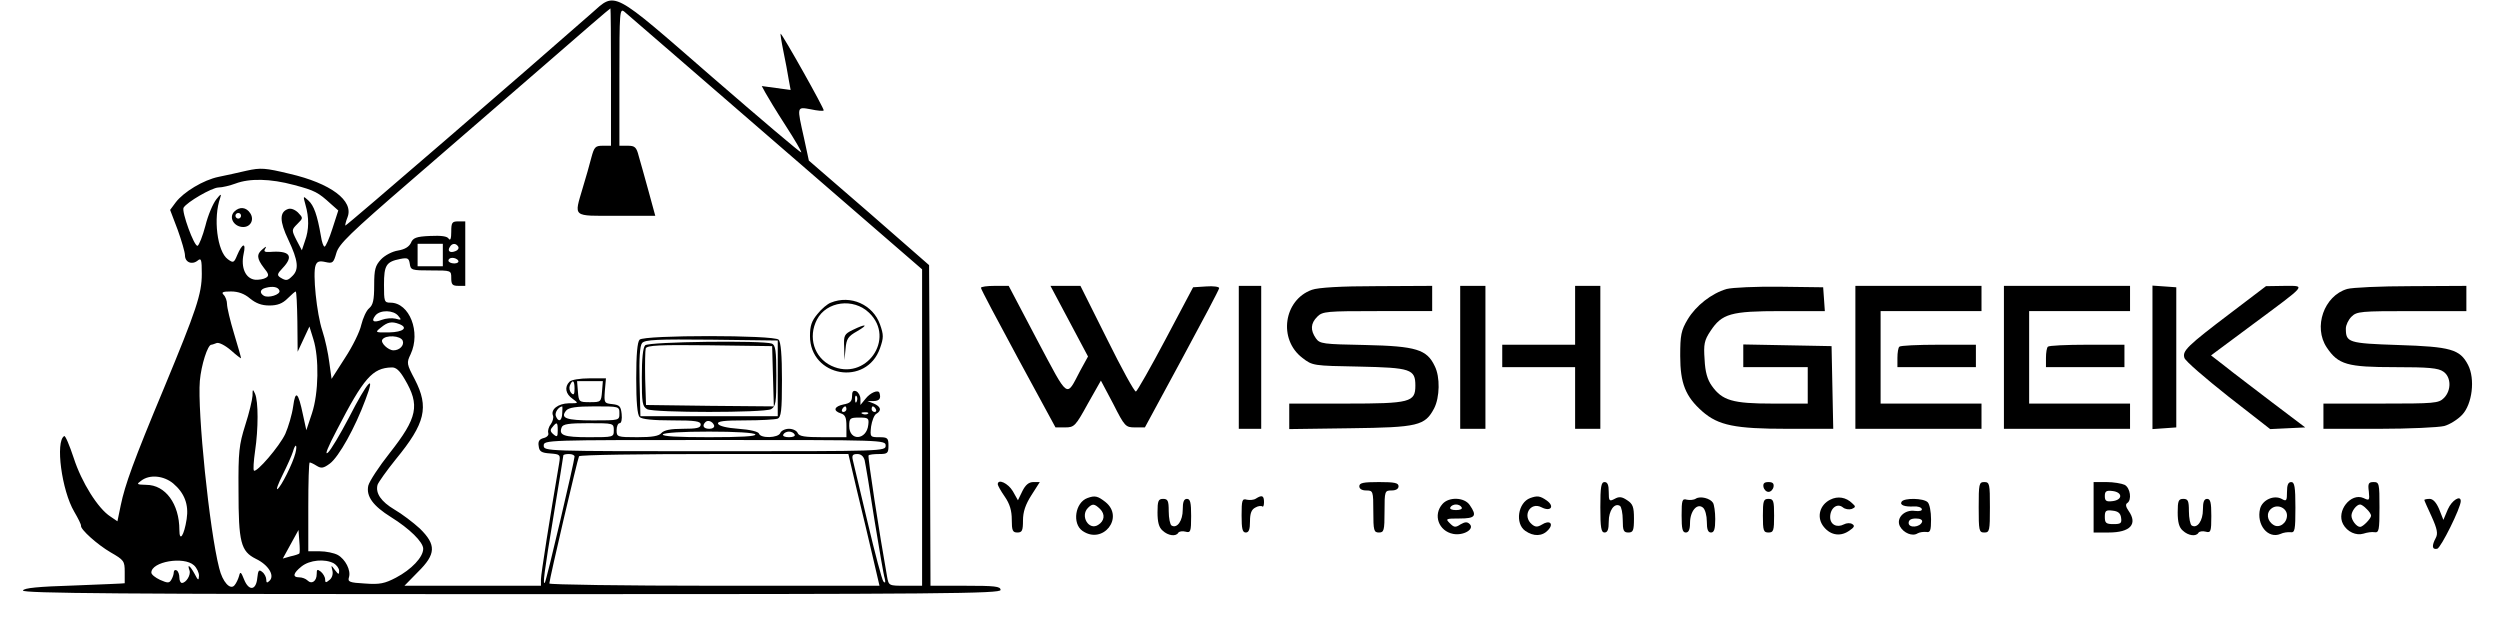
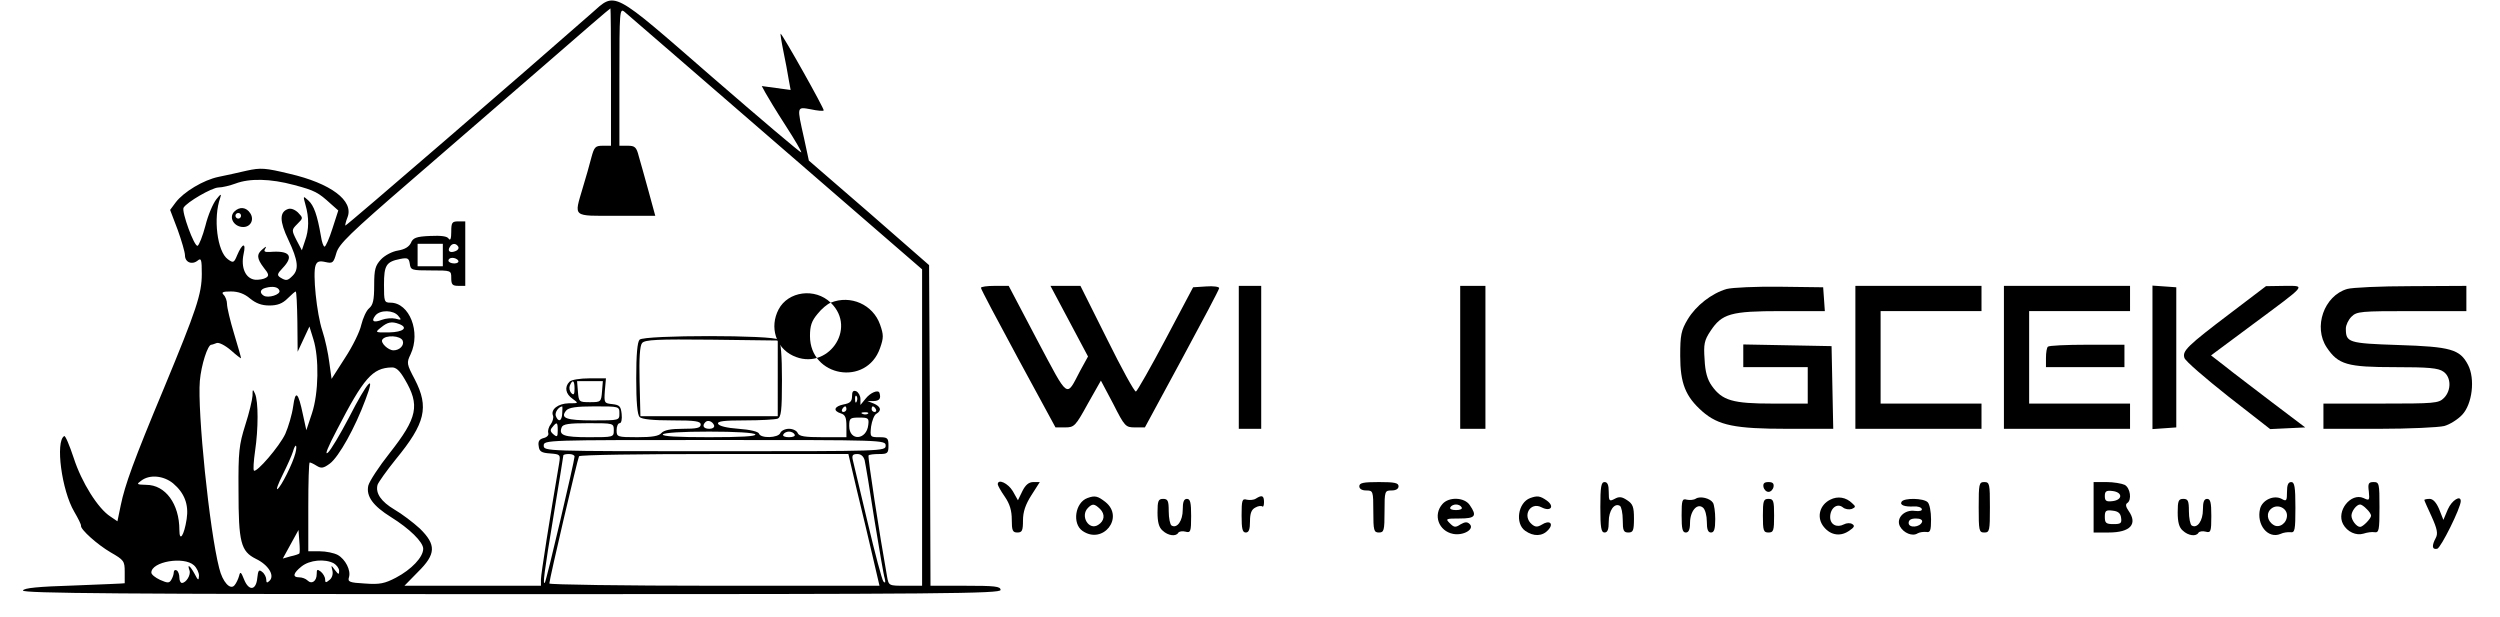
<svg xmlns="http://www.w3.org/2000/svg" version="1.0" width="892pt" height="220pt" viewBox="0 0 892 220" preserveAspectRatio="xMidYMid meet">
  <g transform="translate(0,220) scale(0.1,-0.1)" fill="#000000" stroke="none">
    <path d="M2111 2153 c-224 -197 -877 -761 -879 -758 -1 1 2 15 8 30 23 59 -60 121 -207 155 -87 21 -103 22 -153 11 -30 -7 -75 -17 -100 -22 -54 -11 -125 -54 -153 -91 l-20 -27 27 -71 c14 -39 26 -80 26 -91 0 -25 25 -35 45 -19 13 11 15 4 15 -47 0 -72 -19 -128 -135 -408 -109 -261 -139 -345 -154 -417 l-12 -58 -25 17 c-44 28 -103 122 -131 209 -15 45 -30 81 -34 78 -32 -19 -9 -194 36 -270 14 -24 25 -46 24 -50 -2 -13 58 -67 106 -95 47 -27 50 -31 50 -69 0 -22 0 -41 0 -41 0 -1 -81 -4 -179 -8 -130 -4 -181 -9 -184 -18 -3 -10 350 -13 1742 -13 1545 0 1746 2 1746 15 0 13 -21 15 -125 15 l-125 0 -2 572 -3 572 -214 187 -215 186 -17 79 c-26 116 -27 113 24 104 23 -5 44 -7 46 -4 4 3 -148 274 -154 274 -1 0 3 -28 10 -62 7 -35 16 -80 19 -101 l7 -38 -52 7 -51 7 13 -24 c7 -13 39 -66 72 -117 33 -51 58 -94 56 -96 -2 -2 -146 120 -319 270 -361 314 -342 304 -429 227z m69 -228 l0 -245 -30 0 c-26 0 -30 -5 -40 -42 -6 -24 -20 -73 -31 -109 -31 -106 -39 -99 120 -99 l139 0 -24 88 c-13 48 -29 104 -35 125 -8 32 -14 37 -39 37 l-30 0 0 247 c0 233 1 245 18 231 22 -19 226 -195 690 -597 l372 -322 0 -565 0 -564 -60 0 c-59 0 -59 0 -65 33 -27 151 -70 429 -66 432 2 3 19 5 38 5 30 0 33 3 33 30 0 27 -3 30 -33 30 -32 0 -33 1 -29 38 3 20 11 41 18 45 21 12 17 26 -8 37 l-23 9 23 0 c20 1 26 9 20 29 -4 13 -33 1 -50 -21 l-18 -22 0 21 c0 12 -7 24 -15 28 -11 4 -15 -1 -15 -18 0 -18 -7 -25 -30 -29 -34 -7 -39 -23 -10 -32 16 -5 20 -15 20 -46 l0 -39 -84 0 c-65 0 -85 3 -90 15 -3 8 -17 15 -31 15 -14 0 -28 -7 -31 -15 -7 -18 -71 -20 -76 -2 -3 7 -31 14 -73 17 -42 3 -70 10 -73 18 -3 9 21 12 96 12 55 0 107 3 116 6 13 5 16 27 16 138 0 89 -4 136 -12 144 -17 17 -479 17 -496 0 -8 -8 -12 -53 -12 -138 0 -85 4 -130 12 -138 8 -8 48 -12 115 -12 85 0 103 -3 103 -15 0 -12 -14 -15 -64 -15 -44 0 -67 -5 -76 -15 -9 -11 -33 -15 -86 -15 -72 0 -74 1 -74 25 0 14 5 25 11 25 6 0 9 14 7 33 -3 27 -7 32 -33 35 -29 3 -30 4 -27 47 l4 45 -59 0 c-33 0 -64 -5 -71 -12 -19 -19 -14 -44 11 -61 22 -16 22 -16 -14 -16 -38 -1 -65 -22 -56 -44 3 -7 -1 -21 -8 -31 -8 -10 -11 -24 -9 -31 3 -7 -4 -15 -16 -18 -16 -4 -21 -12 -18 -29 2 -19 10 -24 41 -26 36 -3 37 -4 32 -35 -33 -193 -65 -396 -65 -414 l0 -23 -244 0 -243 0 48 49 c65 64 66 97 7 155 -24 22 -65 53 -91 68 -47 28 -68 58 -60 88 3 9 32 50 65 91 106 129 119 186 68 285 -29 55 -30 59 -15 90 37 79 -4 184 -72 184 -22 0 -23 4 -23 64 0 70 8 82 58 92 26 5 31 3 34 -17 3 -23 7 -24 76 -24 72 0 72 0 72 -27 0 -23 4 -28 25 -28 l25 0 0 115 0 115 -25 0 c-22 0 -25 -4 -25 -37 0 -24 -3 -33 -9 -25 -5 9 -26 12 -67 10 -49 -2 -61 -7 -68 -25 -7 -14 -22 -23 -46 -27 -20 -3 -47 -17 -61 -32 -20 -22 -24 -35 -24 -92 0 -53 -4 -70 -18 -82 -10 -8 -22 -35 -28 -59 -5 -24 -31 -77 -58 -118 l-48 -75 -8 58 c-4 33 -15 84 -25 114 -20 60 -35 205 -24 233 5 14 13 17 35 12 26 -6 29 -3 39 32 9 32 48 70 268 260 141 122 358 310 482 417 124 108 226 196 228 196 1 0 2 -110 2 -245z m-1131 -385 c75 -20 86 -26 132 -68 l26 -23 -21 -65 c-11 -35 -24 -64 -28 -64 -4 0 -10 17 -13 38 -13 75 -25 109 -45 127 -19 17 -19 17 -10 -16 13 -45 13 -89 -2 -129 l-11 -33 -19 36 c-18 36 -18 37 3 58 21 21 21 21 2 41 -12 11 -26 16 -36 12 -30 -11 -30 -43 2 -110 35 -74 38 -105 15 -128 -18 -18 -23 -19 -44 -6 -12 8 -11 13 8 33 42 44 26 64 -46 58 -17 -1 -22 2 -16 11 6 10 4 10 -9 -1 -22 -18 -21 -33 4 -66 18 -22 20 -29 8 -36 -8 -5 -25 -8 -39 -7 -34 4 -51 43 -41 91 10 43 -4 41 -23 -4 -11 -27 -14 -28 -33 -14 -38 27 -53 148 -27 220 5 15 1 13 -14 -6 -12 -15 -30 -57 -39 -94 -10 -38 -23 -70 -28 -72 -12 -4 -58 123 -50 136 12 20 100 71 124 72 14 0 42 7 61 14 50 19 124 18 209 -5z m531 -250 l0 -40 -45 0 -45 0 0 40 0 40 45 0 45 0 0 -40z m55 30 c3 -6 -1 -13 -10 -16 -19 -8 -30 0 -20 15 8 14 22 14 30 1z m0 -50 c3 -5 -3 -10 -14 -10 -12 0 -21 5 -21 10 0 6 6 10 14 10 8 0 18 -4 21 -10z m-638 -107 c5 -14 -40 -28 -56 -18 -16 10 -13 23 7 28 26 7 45 3 49 -10z m-105 -28 c21 -17 41 -25 69 -25 29 0 47 7 65 25 14 14 27 25 29 25 3 0 5 -48 6 -107 l1 -108 21 45 21 45 14 -45 c21 -66 19 -193 -5 -265 l-20 -60 -12 55 c-17 82 -27 90 -35 30 -4 -29 -17 -73 -28 -98 -21 -45 -103 -140 -112 -131 -3 3 -1 34 4 69 12 80 12 178 0 205 -8 18 -9 17 -9 -7 -1 -15 -12 -62 -26 -105 -22 -70 -25 -95 -24 -233 0 -185 8 -217 62 -244 44 -21 68 -59 49 -78 -9 -9 -12 -8 -12 4 0 8 -6 21 -14 27 -12 10 -15 7 -18 -21 -4 -45 -30 -48 -47 -6 -11 28 -14 30 -18 13 -3 -11 -10 -26 -16 -33 -15 -19 -43 11 -55 61 -35 136 -78 560 -69 668 5 57 28 129 41 129 3 0 11 3 19 6 8 3 30 -8 51 -26 20 -18 36 -30 36 -28 0 3 -11 42 -25 88 -14 46 -25 93 -25 105 0 11 -5 26 -12 33 -9 9 -4 12 26 12 26 0 48 -8 68 -25z m529 -62 c13 -15 11 -16 -10 -10 -13 3 -35 1 -48 -4 -31 -12 -40 -5 -23 16 17 20 64 19 81 -2z m3 -29 c34 -13 15 -29 -35 -30 -52 -1 -52 0 -29 18 23 19 38 22 64 12z m13 -60 c6 -16 -11 -34 -33 -34 -19 0 -47 27 -40 38 11 18 66 15 73 -4z m1338 -134 l0 -135 -245 0 -245 0 -3 124 c-2 83 1 128 9 137 10 12 55 14 248 12 l236 -3 0 -135z m-1331 -3 c55 -93 46 -137 -54 -264 -38 -48 -72 -100 -76 -116 -8 -38 17 -72 81 -112 66 -41 115 -89 115 -113 0 -30 -42 -74 -97 -103 -40 -21 -58 -25 -111 -21 -55 3 -62 6 -57 22 8 25 -13 65 -40 80 -13 7 -42 13 -64 13 l-41 0 0 158 c0 88 2 159 5 159 3 0 14 -5 25 -12 16 -10 24 -9 47 8 32 24 90 128 127 228 38 99 8 67 -59 -64 -31 -59 -64 -115 -75 -125 -13 -11 0 20 32 81 96 186 127 221 195 223 16 1 29 -11 47 -42z m606 -34 c0 -20 -3 -24 -11 -16 -7 7 -9 19 -6 27 10 24 17 19 17 -11z m98 -10 c-3 -37 -4 -38 -43 -38 -39 0 -40 1 -43 38 l-3 37 46 0 46 0 -3 -37z m909 -35 c-3 -8 -6 -5 -6 6 -1 11 2 17 5 13 3 -3 4 -12 1 -19z m-1051 -43 c-1 -28 -14 -33 -23 -9 -4 12 9 32 23 34 1 0 1 -11 0 -25z m204 0 c0 -25 0 -25 -94 -25 -96 0 -118 8 -96 35 9 11 36 15 101 15 88 0 89 0 89 -25z m810 15 c0 -5 -5 -10 -11 -10 -5 0 -7 5 -4 10 3 6 8 10 11 10 2 0 4 -4 4 -10z m105 0 c3 -5 1 -10 -4 -10 -6 0 -11 5 -11 10 0 6 2 10 4 10 3 0 8 -4 11 -10z m-28 -16 c-3 -3 -12 -4 -19 -1 -8 3 -5 6 6 6 11 1 17 -2 13 -5z m1 -40 c-6 -55 -68 -59 -68 -4 0 28 3 30 36 30 32 0 35 -2 32 -26z m-550 -2 c2 -7 -6 -12 -17 -12 -21 0 -27 11 -14 24 9 9 26 2 31 -12z m-558 -18 c0 -22 -2 -25 -15 -14 -12 10 -13 16 -4 26 16 20 19 18 19 -12z m200 1 c0 -25 -1 -25 -89 -25 -90 0 -108 7 -97 35 4 12 26 15 96 15 89 0 90 0 90 -25z m505 -15 c4 -7 -53 -10 -165 -10 -112 0 -169 3 -165 10 4 6 70 10 165 10 95 0 161 -4 165 -10z m140 0 c4 -6 -5 -10 -20 -10 -15 0 -24 4 -20 10 3 6 12 10 20 10 8 0 17 -4 20 -10z m325 -40 c0 -20 -7 -20 -610 -20 -603 0 -610 0 -610 20 0 20 7 20 610 20 603 0 610 0 610 -20z m-2106 -27 c-9 -36 -51 -120 -64 -128 -6 -4 3 20 19 52 16 32 32 68 36 81 9 32 17 27 9 -5z m996 -12 c0 -15 -101 -446 -106 -450 -8 -9 -3 33 31 238 19 115 35 213 35 216 0 3 9 5 20 5 11 0 20 -4 20 -9z m1008 -123 c18 -73 43 -179 56 -235 l24 -103 -589 0 c-324 0 -589 4 -589 8 0 14 101 446 106 454 3 5 220 8 483 8 l478 0 31 -132z m27 110 c3 -13 19 -108 35 -213 17 -104 33 -199 37 -210 3 -13 2 -17 -5 -10 -5 6 -30 100 -56 210 -26 110 -50 210 -53 223 -4 17 -1 22 16 22 13 0 22 -8 26 -22z m-2467 -83 c40 -34 56 -75 48 -127 -9 -59 -26 -84 -26 -39 0 93 -50 161 -118 161 -35 1 -36 2 -18 15 30 23 80 18 114 -10z m450 -250 c-2 -2 -16 -7 -31 -10 l-28 -8 28 51 28 51 3 -41 c2 -22 2 -41 0 -43z m-376 -42 c10 -9 18 -26 18 -37 -1 -19 -3 -18 -16 7 -16 29 -27 37 -18 12 6 -16 -12 -45 -27 -45 -5 0 -9 9 -9 19 0 11 -4 23 -10 26 -5 3 -10 0 -10 -7 0 -7 -4 -19 -9 -27 -7 -12 -13 -12 -40 0 -17 8 -31 19 -31 26 0 39 116 59 152 26z m499 7 c10 -6 19 -18 19 -27 0 -14 -2 -14 -15 3 -14 19 -14 19 -9 -2 3 -12 -1 -26 -10 -33 -13 -11 -16 -11 -16 2 0 8 -7 20 -15 27 -13 10 -15 9 -15 -8 0 -26 -18 -38 -33 -23 -6 6 -19 11 -29 11 -26 0 -22 15 8 39 29 23 83 28 115 11z" />
-     <path d="M2964 1120 c-11 -4 -33 -22 -47 -40 -21 -25 -27 -42 -27 -79 0 -146 202 -181 250 -43 13 37 13 47 0 84 -25 71 -105 107 -176 78z m137 -36 c97 -93 -13 -247 -135 -189 -61 29 -84 102 -51 165 34 65 130 78 186 24z" />
+     <path d="M2964 1120 c-11 -4 -33 -22 -47 -40 -21 -25 -27 -42 -27 -79 0 -146 202 -181 250 -43 13 37 13 47 0 84 -25 71 -105 107 -176 78z c97 -93 -13 -247 -135 -189 -61 29 -84 102 -51 165 34 65 130 78 186 24z" />
    <path d="M3043 1023 c-31 -15 -33 -20 -31 -62 l1 -46 4 41 c3 35 9 44 41 62 43 25 32 28 -15 5z" />
    <path d="M836 1445 c-21 -21 -1 -55 32 -55 26 0 40 26 25 49 -14 22 -38 25 -57 6z m24 -15 c0 -5 -4 -10 -10 -10 -5 0 -10 5 -10 10 0 6 5 10 10 10 6 0 10 -4 10 -10z" />
-     <path d="M2302 968 c-8 -8 -12 -48 -12 -115 0 -91 2 -103 19 -113 26 -13 416 -13 442 0 17 10 19 22 19 119 0 90 -3 110 -16 115 -31 12 -439 7 -452 -6z m456 -111 l3 -107 -228 2 -228 3 -3 94 c-1 52 0 101 2 108 5 11 49 13 228 11 l223 -3 3 -108z" />
    <path d="M3500 1173 c0 -5 60 -118 133 -253 l133 -245 34 0 c33 0 37 4 81 84 l47 83 44 -83 c41 -81 44 -84 78 -84 l35 0 132 244 c73 135 133 248 133 253 0 5 -21 8 -46 6 l-47 -3 -98 -185 c-54 -102 -102 -186 -106 -187 -5 -2 -51 82 -103 187 l-95 190 -53 0 -54 0 67 -126 67 -126 -28 -51 c-51 -97 -39 -105 -153 109 l-102 194 -50 0 c-27 0 -49 -3 -49 -7z" />
    <path d="M4420 925 l0 -255 40 0 40 0 0 255 0 255 -40 0 -40 0 0 -255z" />
-     <path d="M4681 1166 c-101 -36 -121 -177 -34 -243 36 -28 39 -28 202 -31 185 -4 201 -9 201 -68 0 -59 -18 -64 -247 -64 l-203 0 0 -46 0 -45 218 3 c242 3 266 9 299 71 20 39 22 112 2 151 -28 59 -66 71 -247 75 -152 3 -163 4 -177 24 -20 29 -19 53 5 77 19 19 33 20 215 20 l195 0 0 45 0 45 -197 -1 c-129 0 -210 -5 -232 -13z" />
    <path d="M5210 925 l0 -255 45 0 45 0 0 255 0 255 -45 0 -45 0 0 -255z" />
-     <path d="M5620 1075 l0 -105 -130 0 -130 0 0 -40 0 -40 130 0 130 0 0 -110 0 -110 45 0 45 0 0 255 0 255 -45 0 -45 0 0 -105z" />
    <path d="M6161 1169 c-55 -16 -110 -60 -139 -108 -24 -40 -27 -57 -27 -131 0 -98 19 -145 79 -198 57 -50 117 -62 303 -62 l164 0 -3 148 -3 147 -157 3 -158 3 0 -41 0 -40 115 0 115 0 0 -65 0 -65 -126 0 c-142 0 -179 11 -216 63 -16 22 -24 50 -26 94 -4 55 -1 69 21 102 41 62 72 71 252 71 l156 0 -3 43 -3 42 -155 2 c-85 1 -170 -3 -189 -8z" />
    <path d="M6620 925 l0 -255 225 0 225 0 0 45 0 45 -180 0 -180 0 0 165 0 165 180 0 180 0 0 45 0 45 -225 0 -225 0 0 -255z" />
    <path d="M7150 925 l0 -255 225 0 225 0 0 45 0 45 -180 0 -180 0 0 165 0 165 180 0 180 0 0 45 0 45 -225 0 -225 0 0 -255z" />
    <path d="M7680 925 l0 -256 43 3 42 3 0 250 0 250 -42 3 -43 3 0 -256z" />
    <path d="M7960 1084 c-157 -119 -174 -136 -166 -161 3 -11 74 -72 156 -137 l150 -117 62 3 63 3 -119 90 c-65 50 -141 107 -168 129 l-49 38 148 110 c198 147 191 138 113 138 l-65 -1 -125 -95z" />
    <path d="M8375 1169 c-83 -24 -122 -136 -73 -209 41 -61 73 -70 243 -70 120 0 155 -3 173 -16 28 -19 29 -67 2 -94 -19 -19 -33 -20 -225 -20 l-205 0 0 -45 0 -45 198 0 c108 0 213 5 233 10 19 5 48 23 64 40 36 38 47 128 21 178 -29 56 -62 65 -249 71 -179 6 -187 9 -187 59 0 12 9 31 20 42 19 19 33 20 215 20 l195 0 0 45 0 45 -197 -1 c-109 0 -212 -5 -228 -10z" />
-     <path d="M6777 963 c-4 -3 -7 -21 -7 -40 l0 -33 140 0 140 0 0 40 0 40 -133 0 c-74 0 -137 -3 -140 -7z" />
    <path d="M7307 963 c-4 -3 -7 -21 -7 -40 l0 -33 140 0 140 0 0 40 0 40 -133 0 c-74 0 -137 -3 -140 -7z" />
    <path d="M3560 472 c0 -4 11 -24 25 -44 18 -26 25 -50 25 -82 0 -39 3 -46 20 -46 17 0 20 7 20 43 0 31 9 57 30 90 l30 47 -23 0 c-16 0 -28 -10 -39 -32 l-16 -33 -18 32 c-17 29 -54 46 -54 25z" />
    <path d="M4850 465 c0 -9 9 -15 25 -15 24 0 25 -2 25 -75 0 -68 2 -75 20 -75 18 0 20 7 20 75 0 73 1 75 25 75 16 0 25 6 25 15 0 12 -14 15 -70 15 -56 0 -70 -3 -70 -15z" />
    <path d="M5710 390 c0 -73 3 -90 15 -90 11 0 15 11 15 39 0 39 20 68 40 56 5 -3 10 -26 10 -51 0 -37 3 -44 20 -44 17 0 20 7 20 50 0 41 -4 52 -24 65 -19 13 -29 14 -45 5 -19 -10 -21 -8 -21 25 0 24 -4 35 -15 35 -12 0 -15 -17 -15 -90z" />
    <path d="M6292 463 c2 -10 10 -18 18 -18 8 0 16 8 18 18 2 12 -3 17 -18 17 -15 0 -20 -5 -18 -17z" />
    <path d="M7060 390 c0 -83 1 -90 20 -90 19 0 20 7 20 90 0 83 -1 90 -20 90 -19 0 -20 -7 -20 -90z" />
    <path d="M7470 390 l0 -90 54 0 c77 0 104 30 71 77 -10 14 -12 24 -5 28 17 11 11 54 -9 65 -11 5 -40 10 -65 10 l-46 0 0 -90z m95 40 c0 -9 -11 -16 -27 -18 -23 -3 -28 1 -28 18 0 17 5 21 28 18 16 -2 27 -9 27 -18z m3 -77 c3 -20 -1 -23 -27 -23 -27 0 -31 4 -31 26 0 22 4 25 28 22 19 -2 28 -9 30 -25z" />
    <path d="M8160 445 c0 -32 -2 -35 -19 -25 -28 15 -69 -4 -77 -35 -14 -57 28 -109 73 -90 10 5 26 7 36 6 15 -2 17 8 17 88 0 74 -3 91 -15 91 -11 0 -15 -11 -15 -35z m0 -84 c0 -28 -28 -47 -48 -34 -24 15 -27 44 -7 59 22 17 55 1 55 -25z" />
    <path d="M8452 446 c3 -32 2 -33 -19 -23 -45 20 -98 -46 -73 -93 15 -28 47 -42 73 -34 12 4 30 7 40 5 15 -2 17 8 17 88 0 86 -1 91 -21 91 -18 0 -21 -5 -17 -34z m-8 -62 c9 -8 16 -19 16 -24 0 -10 -29 -40 -39 -40 -13 0 -31 24 -31 40 0 16 18 40 31 40 4 0 15 -7 23 -16z" />
    <path d="M3880 423 c-44 -16 -55 -91 -18 -117 73 -51 151 48 82 103 -27 21 -37 24 -64 14z m45 -39 c19 -19 16 -43 -7 -57 -33 -21 -65 32 -36 61 16 16 23 15 43 -4z" />
    <path d="M4481 421 c-7 -5 -22 -6 -32 -4 -17 5 -19 -1 -19 -56 0 -48 3 -61 15 -61 11 0 15 11 15 40 0 28 5 42 19 49 10 6 21 7 25 4 3 -3 6 3 6 15 0 24 -7 27 -29 13z" />
    <path d="M5460 423 c-44 -16 -55 -91 -18 -117 30 -21 61 -20 82 3 21 23 5 37 -23 19 -15 -9 -23 -9 -35 1 -36 30 -6 82 34 61 33 -17 48 3 19 24 -24 17 -34 18 -59 9z" />
    <path d="M6051 421 c-7 -5 -22 -6 -32 -4 -17 5 -19 -1 -19 -56 0 -48 3 -61 15 -61 10 0 15 10 15 34 0 42 25 72 46 55 8 -6 14 -29 14 -50 0 -28 4 -39 15 -39 11 0 15 12 15 48 0 26 -4 52 -8 58 -10 16 -45 25 -61 15z" />
    <path d="M6530 417 c-36 -18 -48 -59 -27 -91 23 -34 60 -43 93 -21 20 13 23 19 13 25 -7 5 -21 4 -30 -1 -25 -13 -49 -1 -49 26 0 32 25 51 45 35 8 -7 22 -9 32 -6 14 6 15 9 2 20 -22 22 -52 27 -79 13z" />
    <path d="M4130 372 c0 -35 5 -54 18 -65 20 -19 48 -22 56 -8 3 5 15 7 26 4 18 -5 20 0 20 56 0 48 -3 61 -15 61 -11 0 -15 -11 -15 -39 0 -39 -20 -68 -40 -56 -5 3 -10 26 -10 51 0 37 -3 44 -20 44 -17 0 -20 -7 -20 -48z" />
    <path d="M5147 402 c-35 -39 -14 -97 38 -107 37 -7 77 17 59 35 -9 9 -17 8 -33 -1 -18 -12 -23 -11 -38 4 -16 16 -15 17 35 17 56 0 63 9 36 48 -19 28 -74 30 -97 4z m68 -12 c4 -6 -5 -10 -20 -10 -15 0 -24 4 -20 10 3 6 12 10 20 10 8 0 17 -4 20 -10z" />
    <path d="M6290 360 c0 -53 2 -60 20 -60 18 0 20 7 20 60 0 53 -2 60 -20 60 -18 0 -20 -7 -20 -60z" />
    <path d="M6785 410 c-8 -12 11 -19 44 -17 13 1 26 -3 28 -9 2 -6 -7 -9 -24 -7 -38 6 -69 -26 -54 -55 13 -24 45 -37 63 -25 7 4 21 6 31 5 14 -3 17 5 17 45 0 27 -5 54 -12 61 -15 15 -84 16 -93 2z m73 -72 c-7 -20 -48 -23 -48 -4 0 11 9 16 26 16 16 0 24 -5 22 -12z" />
    <path d="M7770 372 c0 -35 5 -54 18 -65 20 -19 48 -22 56 -8 3 5 15 7 26 4 18 -5 20 0 20 56 0 48 -3 61 -15 61 -11 0 -15 -11 -15 -39 0 -39 -20 -68 -40 -56 -5 3 -10 26 -10 51 0 37 -3 44 -20 44 -17 0 -20 -7 -20 -48z" />
    <path d="M8650 416 c0 -2 12 -29 26 -59 20 -44 23 -61 15 -76 -15 -28 -14 -43 5 -39 13 3 84 146 84 170 0 23 -32 3 -46 -29 l-16 -38 -15 38 c-10 24 -22 37 -34 37 -10 0 -19 -2 -19 -4z" />
  </g>
</svg>